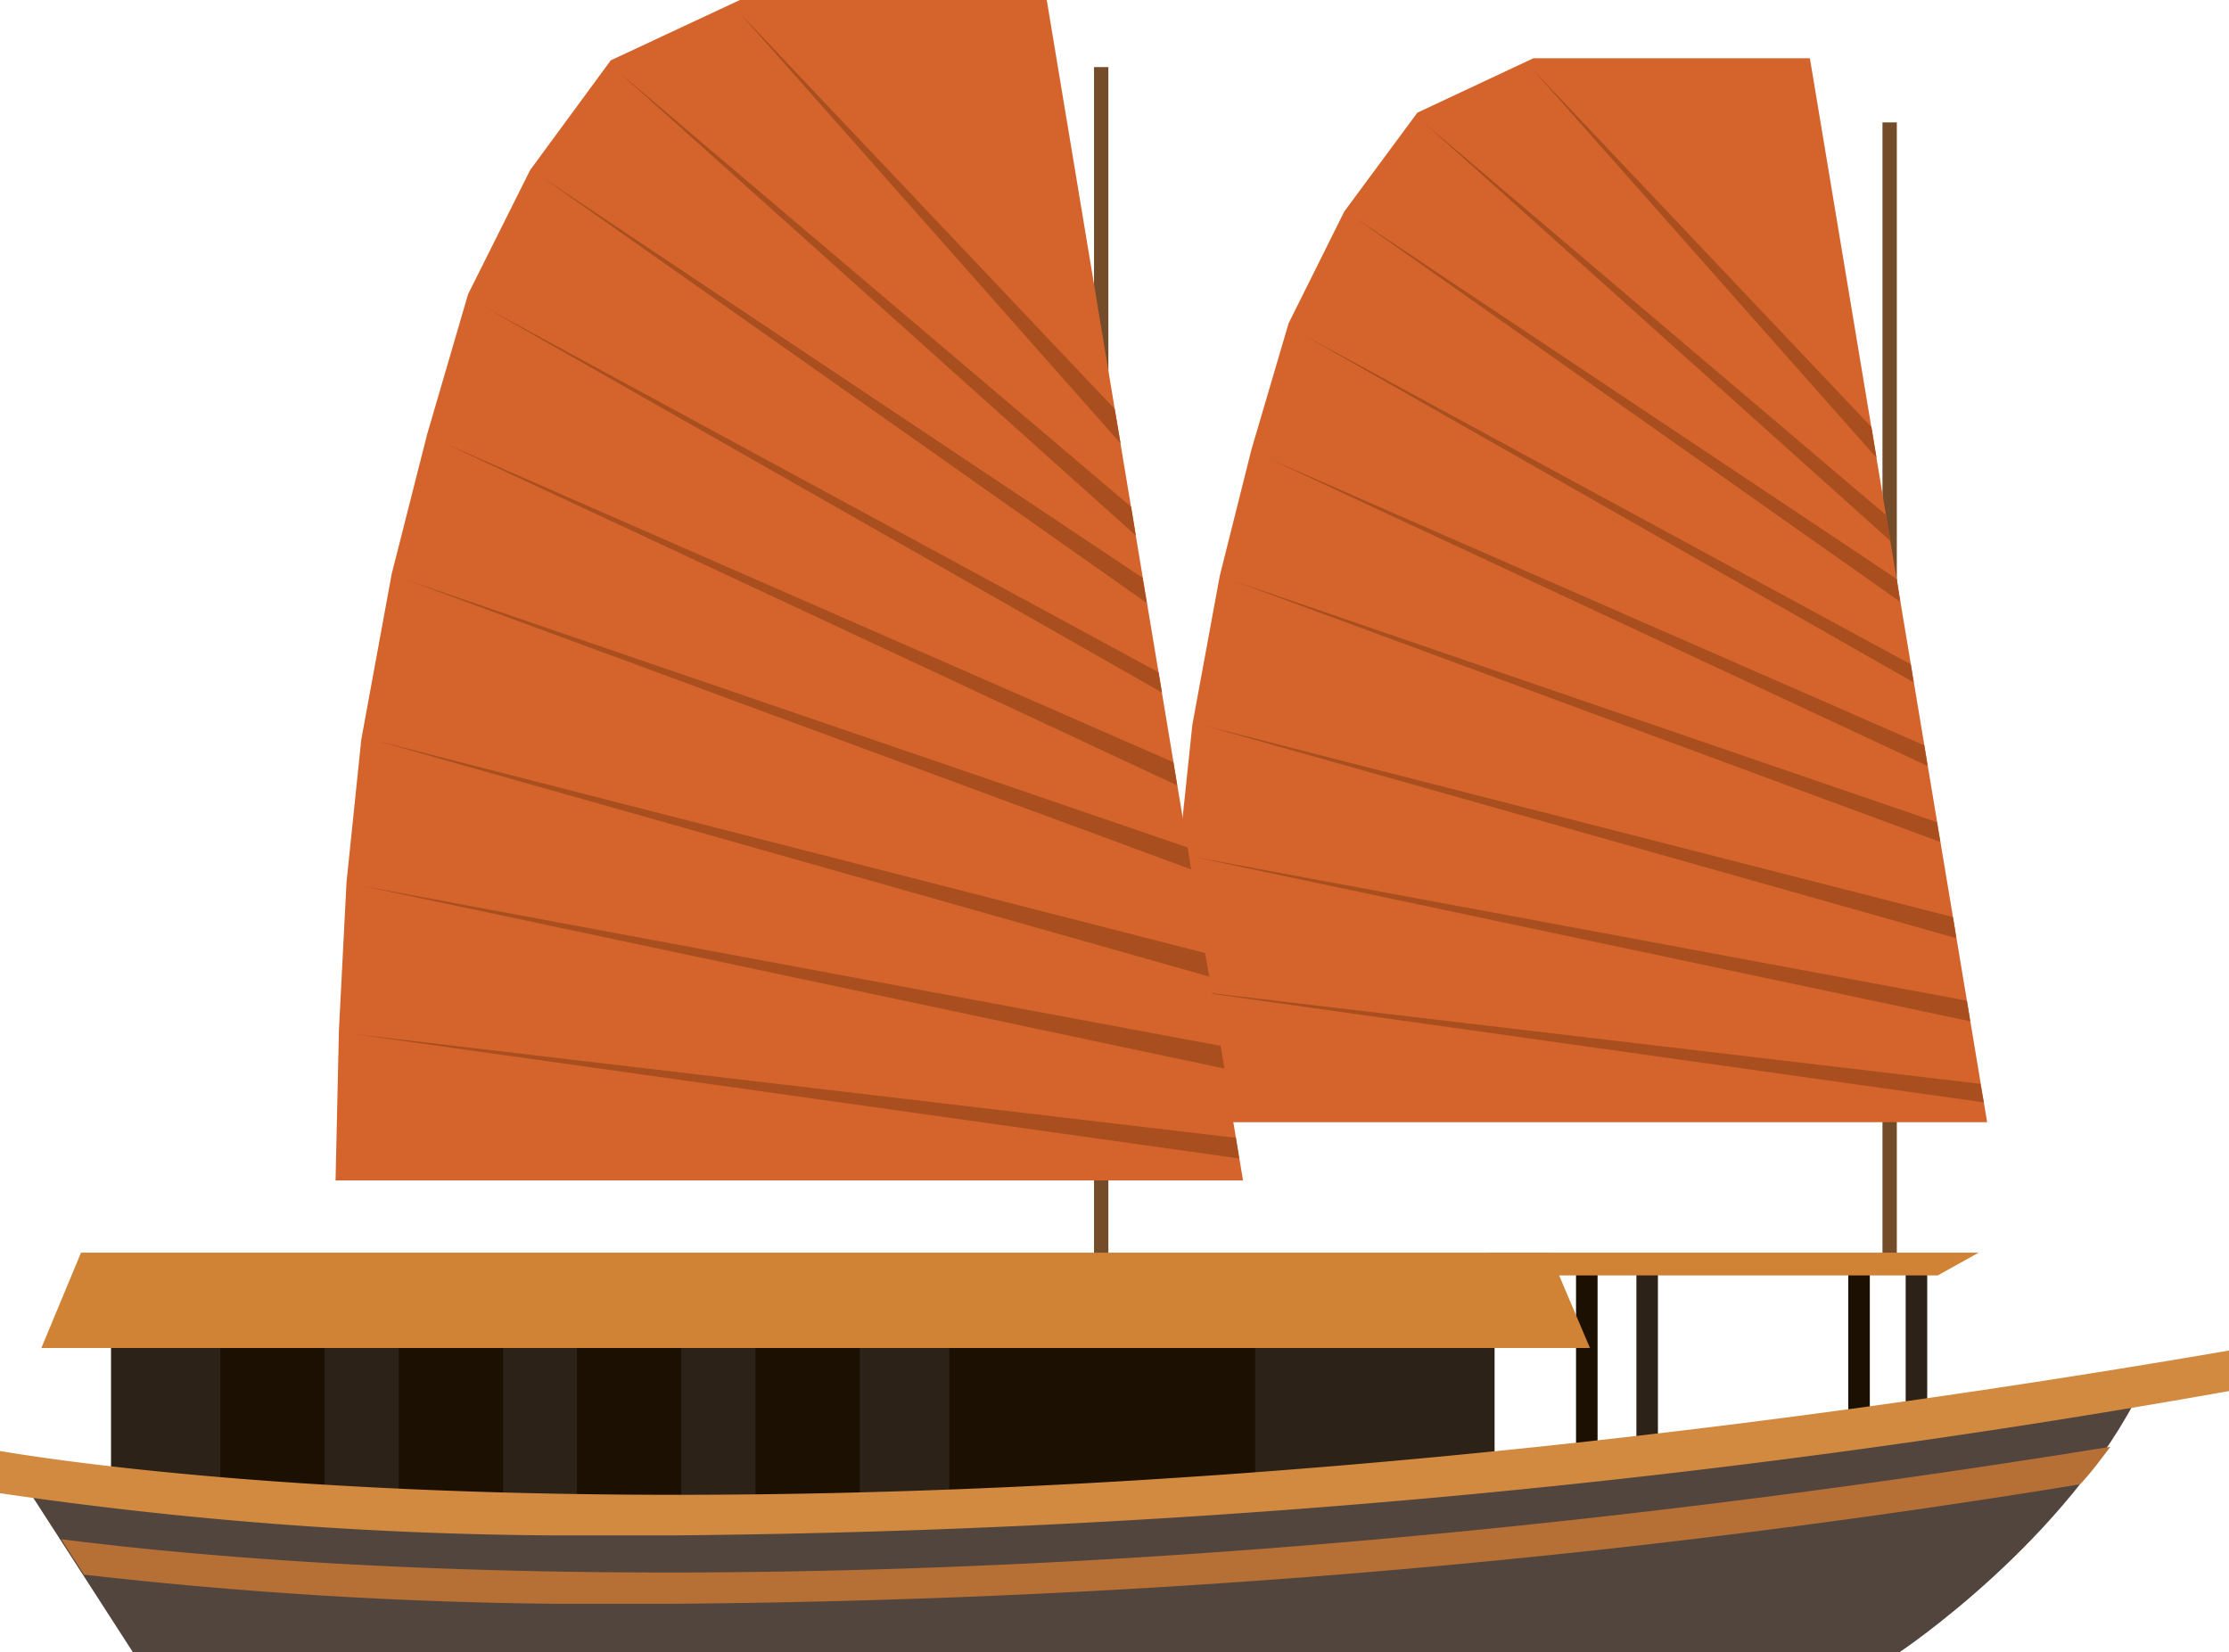
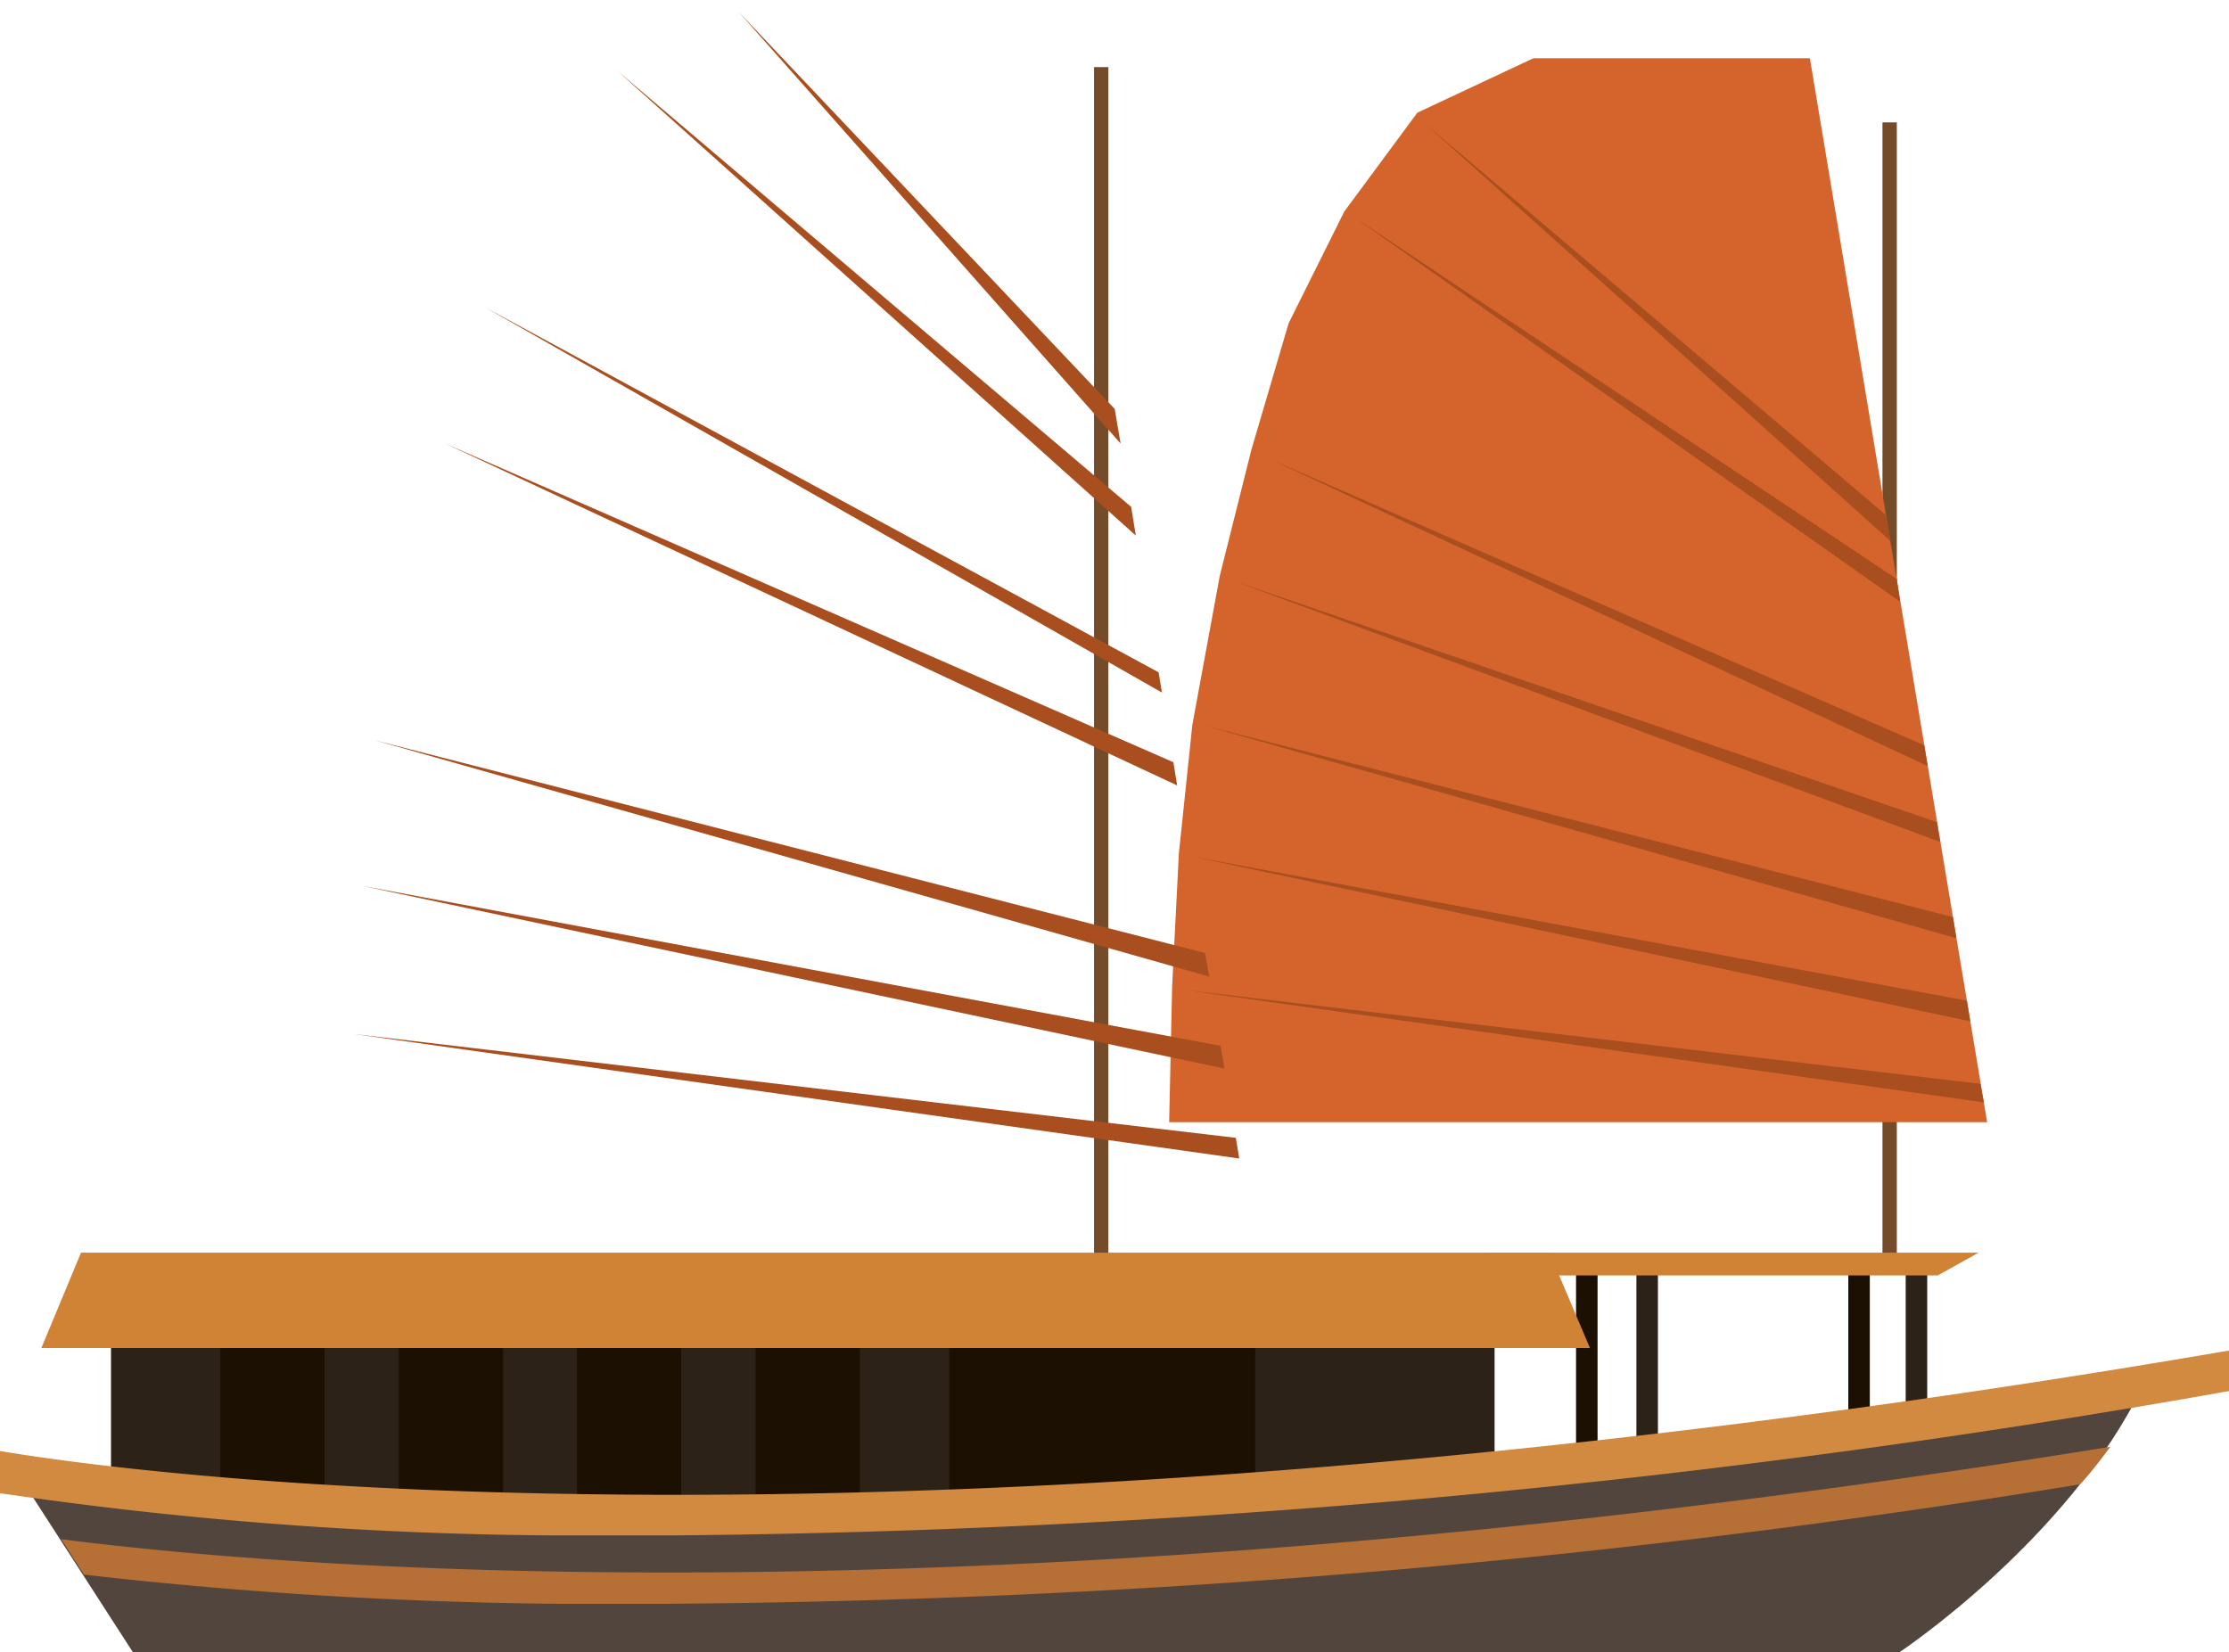
<svg xmlns="http://www.w3.org/2000/svg" viewBox="0 0 52.81 39.15">
  <defs>
    <style>.cls-1{fill:#754c29;}.cls-2{fill:#d4642b;}.cls-3{fill:#a94f1f;}.cls-4{fill:#2c2217;}.cls-5{fill:#1b1001;}.cls-6{fill:#d08235;}.cls-7{fill:#51453e;}.cls-8{fill:#d18a3f;}.cls-9{fill:#b66f35;}</style>
  </defs>
  <g id="Layer_2" data-name="Layer 2">
    <g id="Layer_1-2" data-name="Layer 1">
      <rect class="cls-1" x="25.92" y="1.59" width="0.34" height="28.92" />
      <rect class="cls-1" x="44.6" y="2.9" width="0.34" height="27.11" />
      <polygon class="cls-2" points="27.7 26.59 47.08 26.59 42.88 1.38 36.33 1.38 33.58 2.67 31.85 5.01 30.53 7.66 29.65 10.65 28.9 13.64 28.25 17.17 27.93 20.22 27.77 23.38 27.7 26.59" />
      <polygon class="cls-3" points="29.22 13.76 45.97 19.95 45.89 19.48 29.22 13.76" />
      <polygon class="cls-3" points="47 26.12 46.92 25.68 28.09 23.46 47 26.12" />
      <polygon class="cls-3" points="46.35 22.23 46.27 21.73 28.53 17.19 46.35 22.23" />
      <polygon class="cls-3" points="46.6 23.71 28.27 20.3 46.68 24.2 46.6 23.71" />
-       <polygon class="cls-3" points="44.46 10.85 44.34 10.12 36.3 1.63 44.46 10.85" />
      <polygon class="cls-3" points="44.68 12.2 33.73 2.9 44.79 12.82 44.68 12.2" />
-       <polygon class="cls-3" points="45.34 16.17 45.27 15.74 30.89 7.94 45.34 16.17" />
      <polygon class="cls-3" points="45.67 18.15 45.59 17.66 30.05 10.86 45.67 18.15" />
      <polygon class="cls-3" points="45.02 14.26 44.94 13.72 32.09 5.15 45.02 14.26" />
-       <polygon class="cls-2" points="7.95 27.97 29.45 27.97 24.8 0 17.53 0 14.47 1.43 12.56 4.03 11.09 6.97 10.12 10.29 9.28 13.6 8.56 17.52 8.21 20.9 8.03 24.41 7.95 27.97" />
-       <polygon class="cls-3" points="9.63 13.74 28.22 20.6 28.14 20.08 9.63 13.74" />
      <polygon class="cls-3" points="29.36 27.45 29.28 26.96 8.38 24.5 29.36 27.45" />
      <polygon class="cls-3" points="28.65 23.14 28.55 22.58 8.88 17.54 28.65 23.14" />
      <polygon class="cls-3" points="28.92 24.78 8.58 20.99 29.01 25.32 28.92 24.78" />
      <polygon class="cls-3" points="26.55 10.51 26.41 9.69 17.5 0.28 26.55 10.51" />
      <polygon class="cls-3" points="26.8 12.01 14.64 1.69 26.91 12.69 26.8 12.01" />
      <polygon class="cls-3" points="27.53 16.41 27.45 15.93 11.49 7.28 27.53 16.41" />
      <polygon class="cls-3" points="27.89 18.61 27.8 18.06 10.55 10.51 27.89 18.61" />
-       <polygon class="cls-3" points="27.17 14.29 27.07 13.69 12.82 4.18 27.17 14.29" />
      <rect class="cls-4" x="2.63" y="31.22" width="32.78" height="4.77" />
      <rect class="cls-4" x="45.15" y="30.02" width="0.51" height="4.77" />
      <rect class="cls-5" x="37.34" y="30.02" width="0.51" height="4.77" />
      <rect class="cls-4" x="38.77" y="30.02" width="0.51" height="4.77" />
      <rect class="cls-5" x="43.79" y="30.02" width="0.51" height="4.77" />
      <rect class="cls-5" x="5.22" y="31.22" width="2.47" height="4.77" />
      <rect class="cls-5" x="9.45" y="31.22" width="2.47" height="4.77" />
      <rect class="cls-5" x="13.67" y="31.22" width="2.47" height="4.77" />
      <rect class="cls-5" x="17.9" y="31.22" width="2.47" height="4.77" />
      <rect class="cls-5" x="22.49" y="31.22" width="7.25" height="4.77" />
      <polygon class="cls-6" points="37.67 31.94 0.98 31.94 1.92 29.68 36.71 29.68 37.67 31.94" />
      <polygon class="cls-6" points="45.91 30.22 35.26 30.22 35.26 29.68 46.88 29.68 45.91 30.22" />
      <path class="cls-7" d="M.64,35.26l2.51,3.89H45s4-2.66,5.76-6.3C50.79,32.85,33.66,37.57.64,35.26Z" />
      <path class="cls-8" d="M52.81,32C21,37.46,2.83,34.86,0,34.38v1a94.06,94.06,0,0,0,13.12,1c.87,0,1.81,0,2.81,0a221,221,0,0,0,36.88-3.42Z" />
      <path class="cls-9" d="M50,34.28c-26.52,4.28-43,2.9-48.55,2.19l.54.84A107.55,107.55,0,0,0,13.12,38l2.81,0a216.73,216.73,0,0,0,33.35-2.83C49.52,34.92,49.75,34.61,50,34.28Z" />
    </g>
  </g>
</svg>